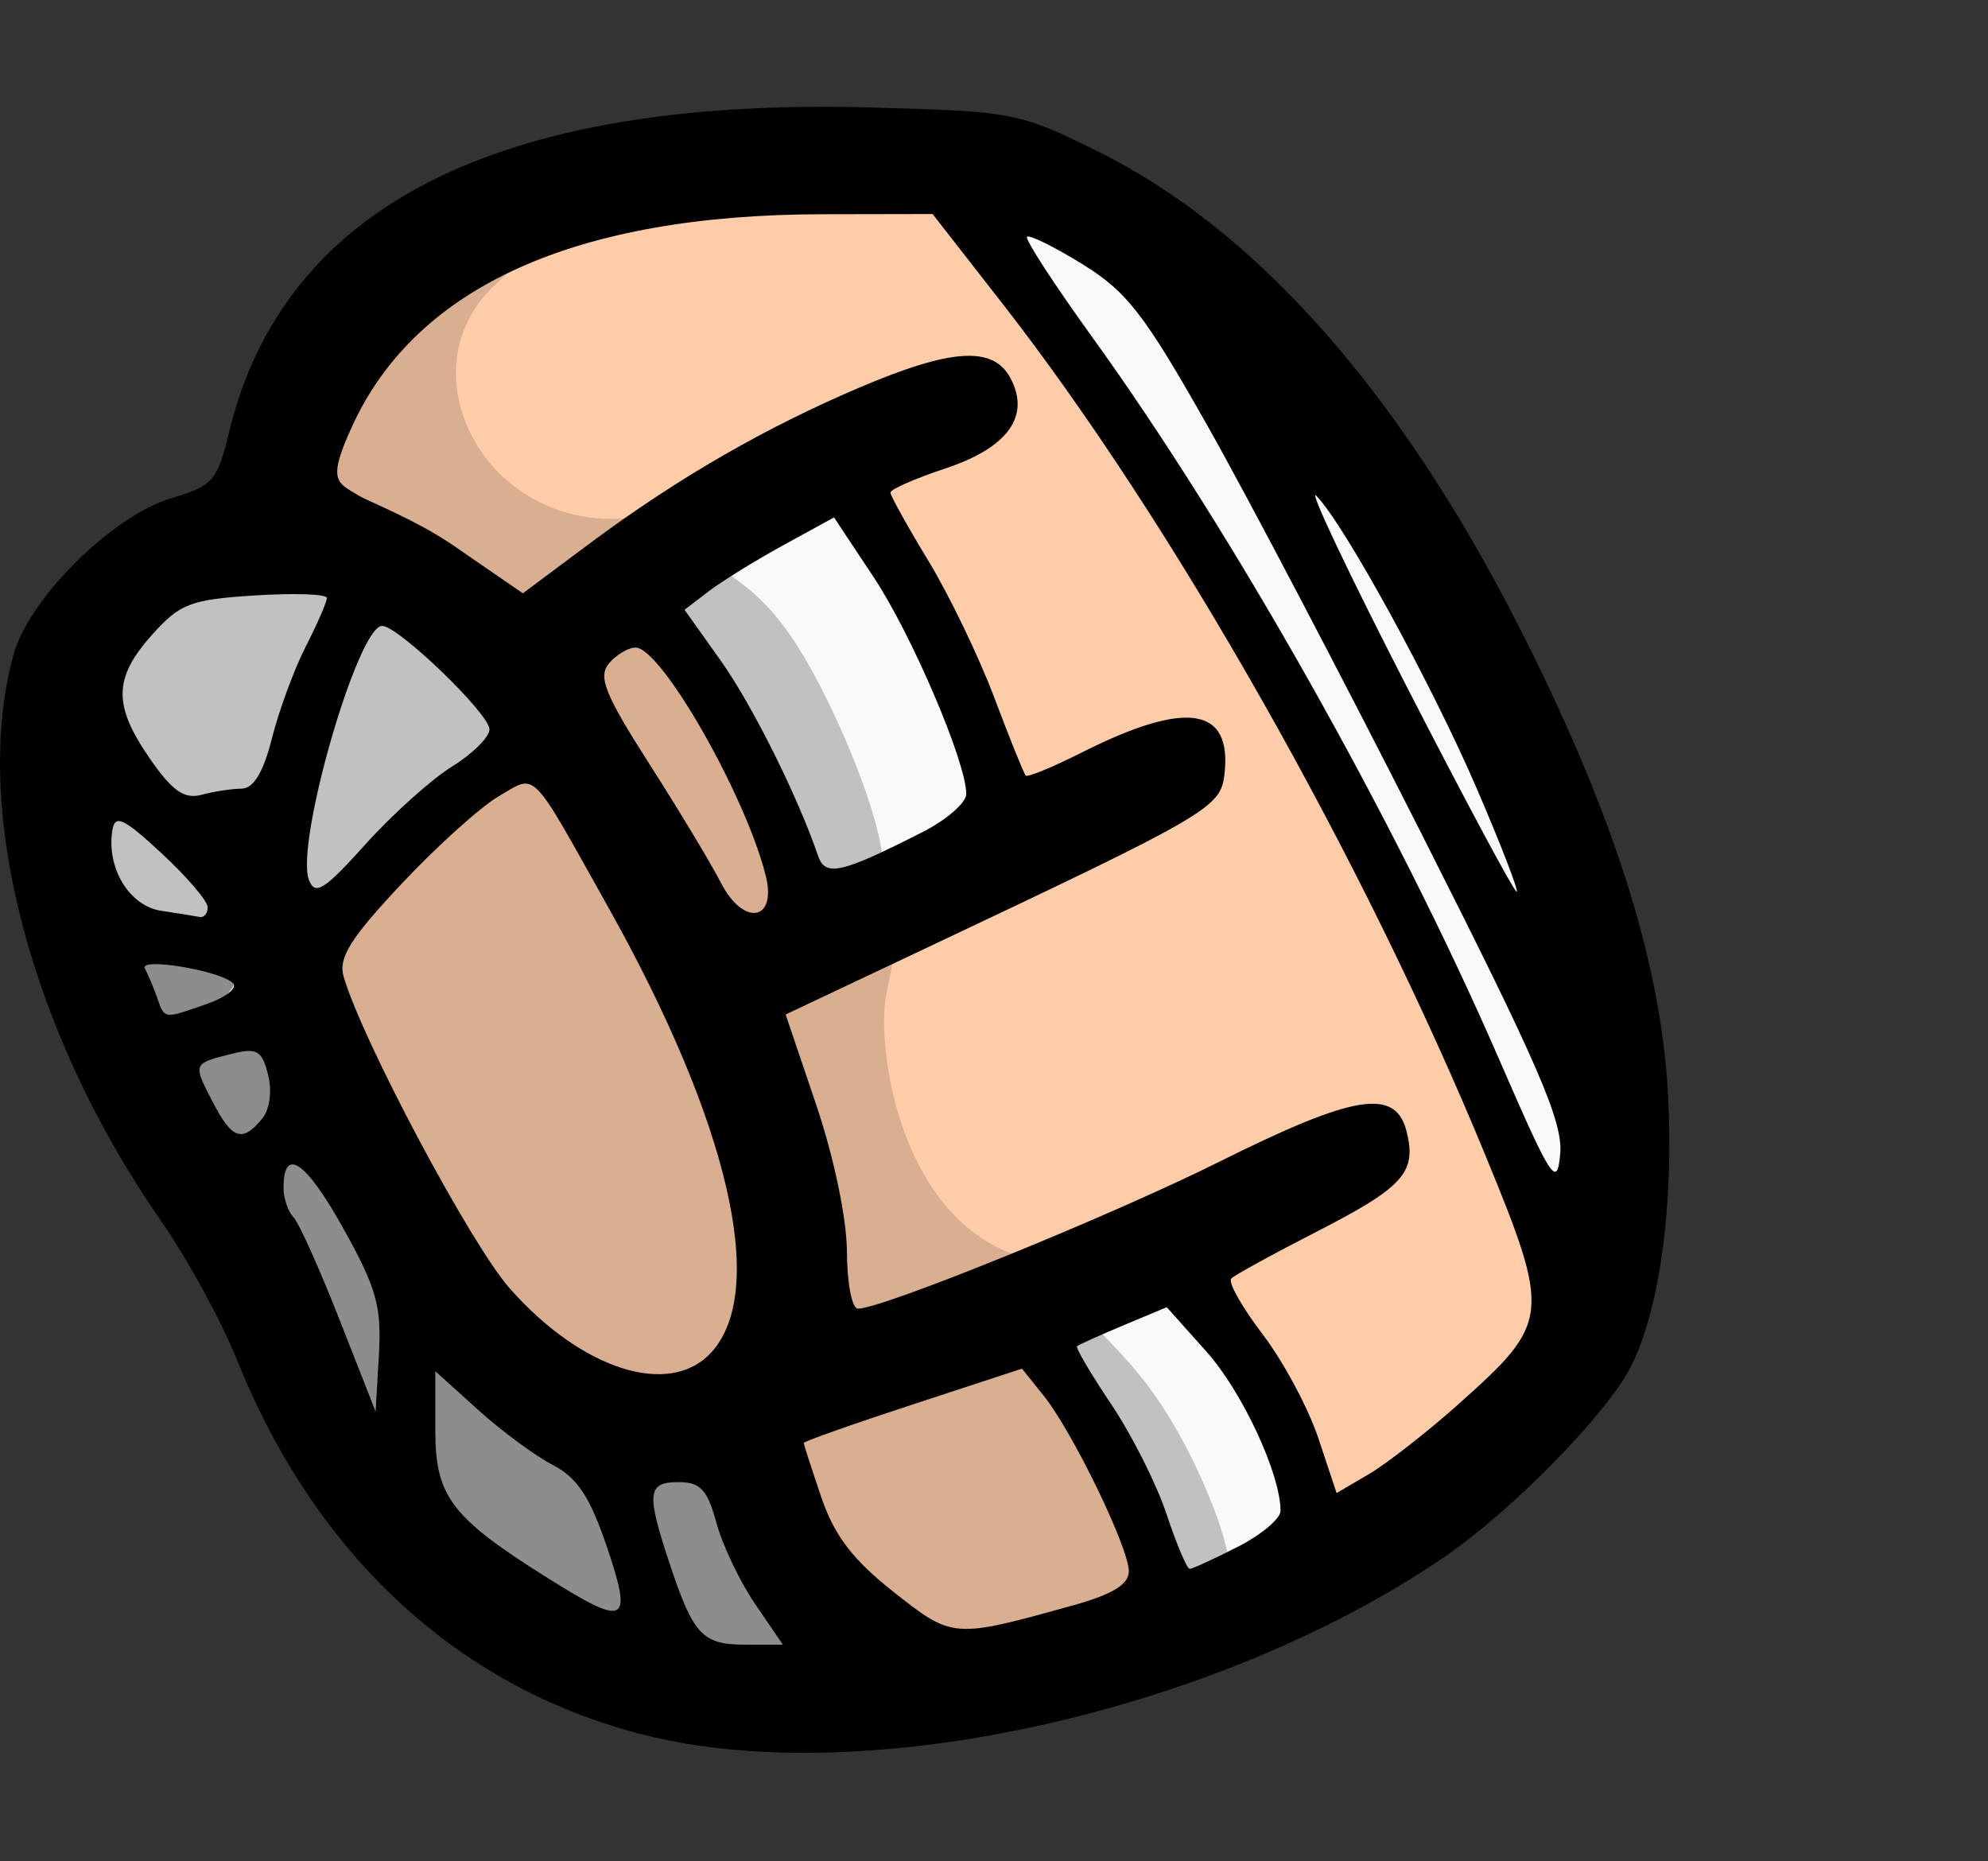
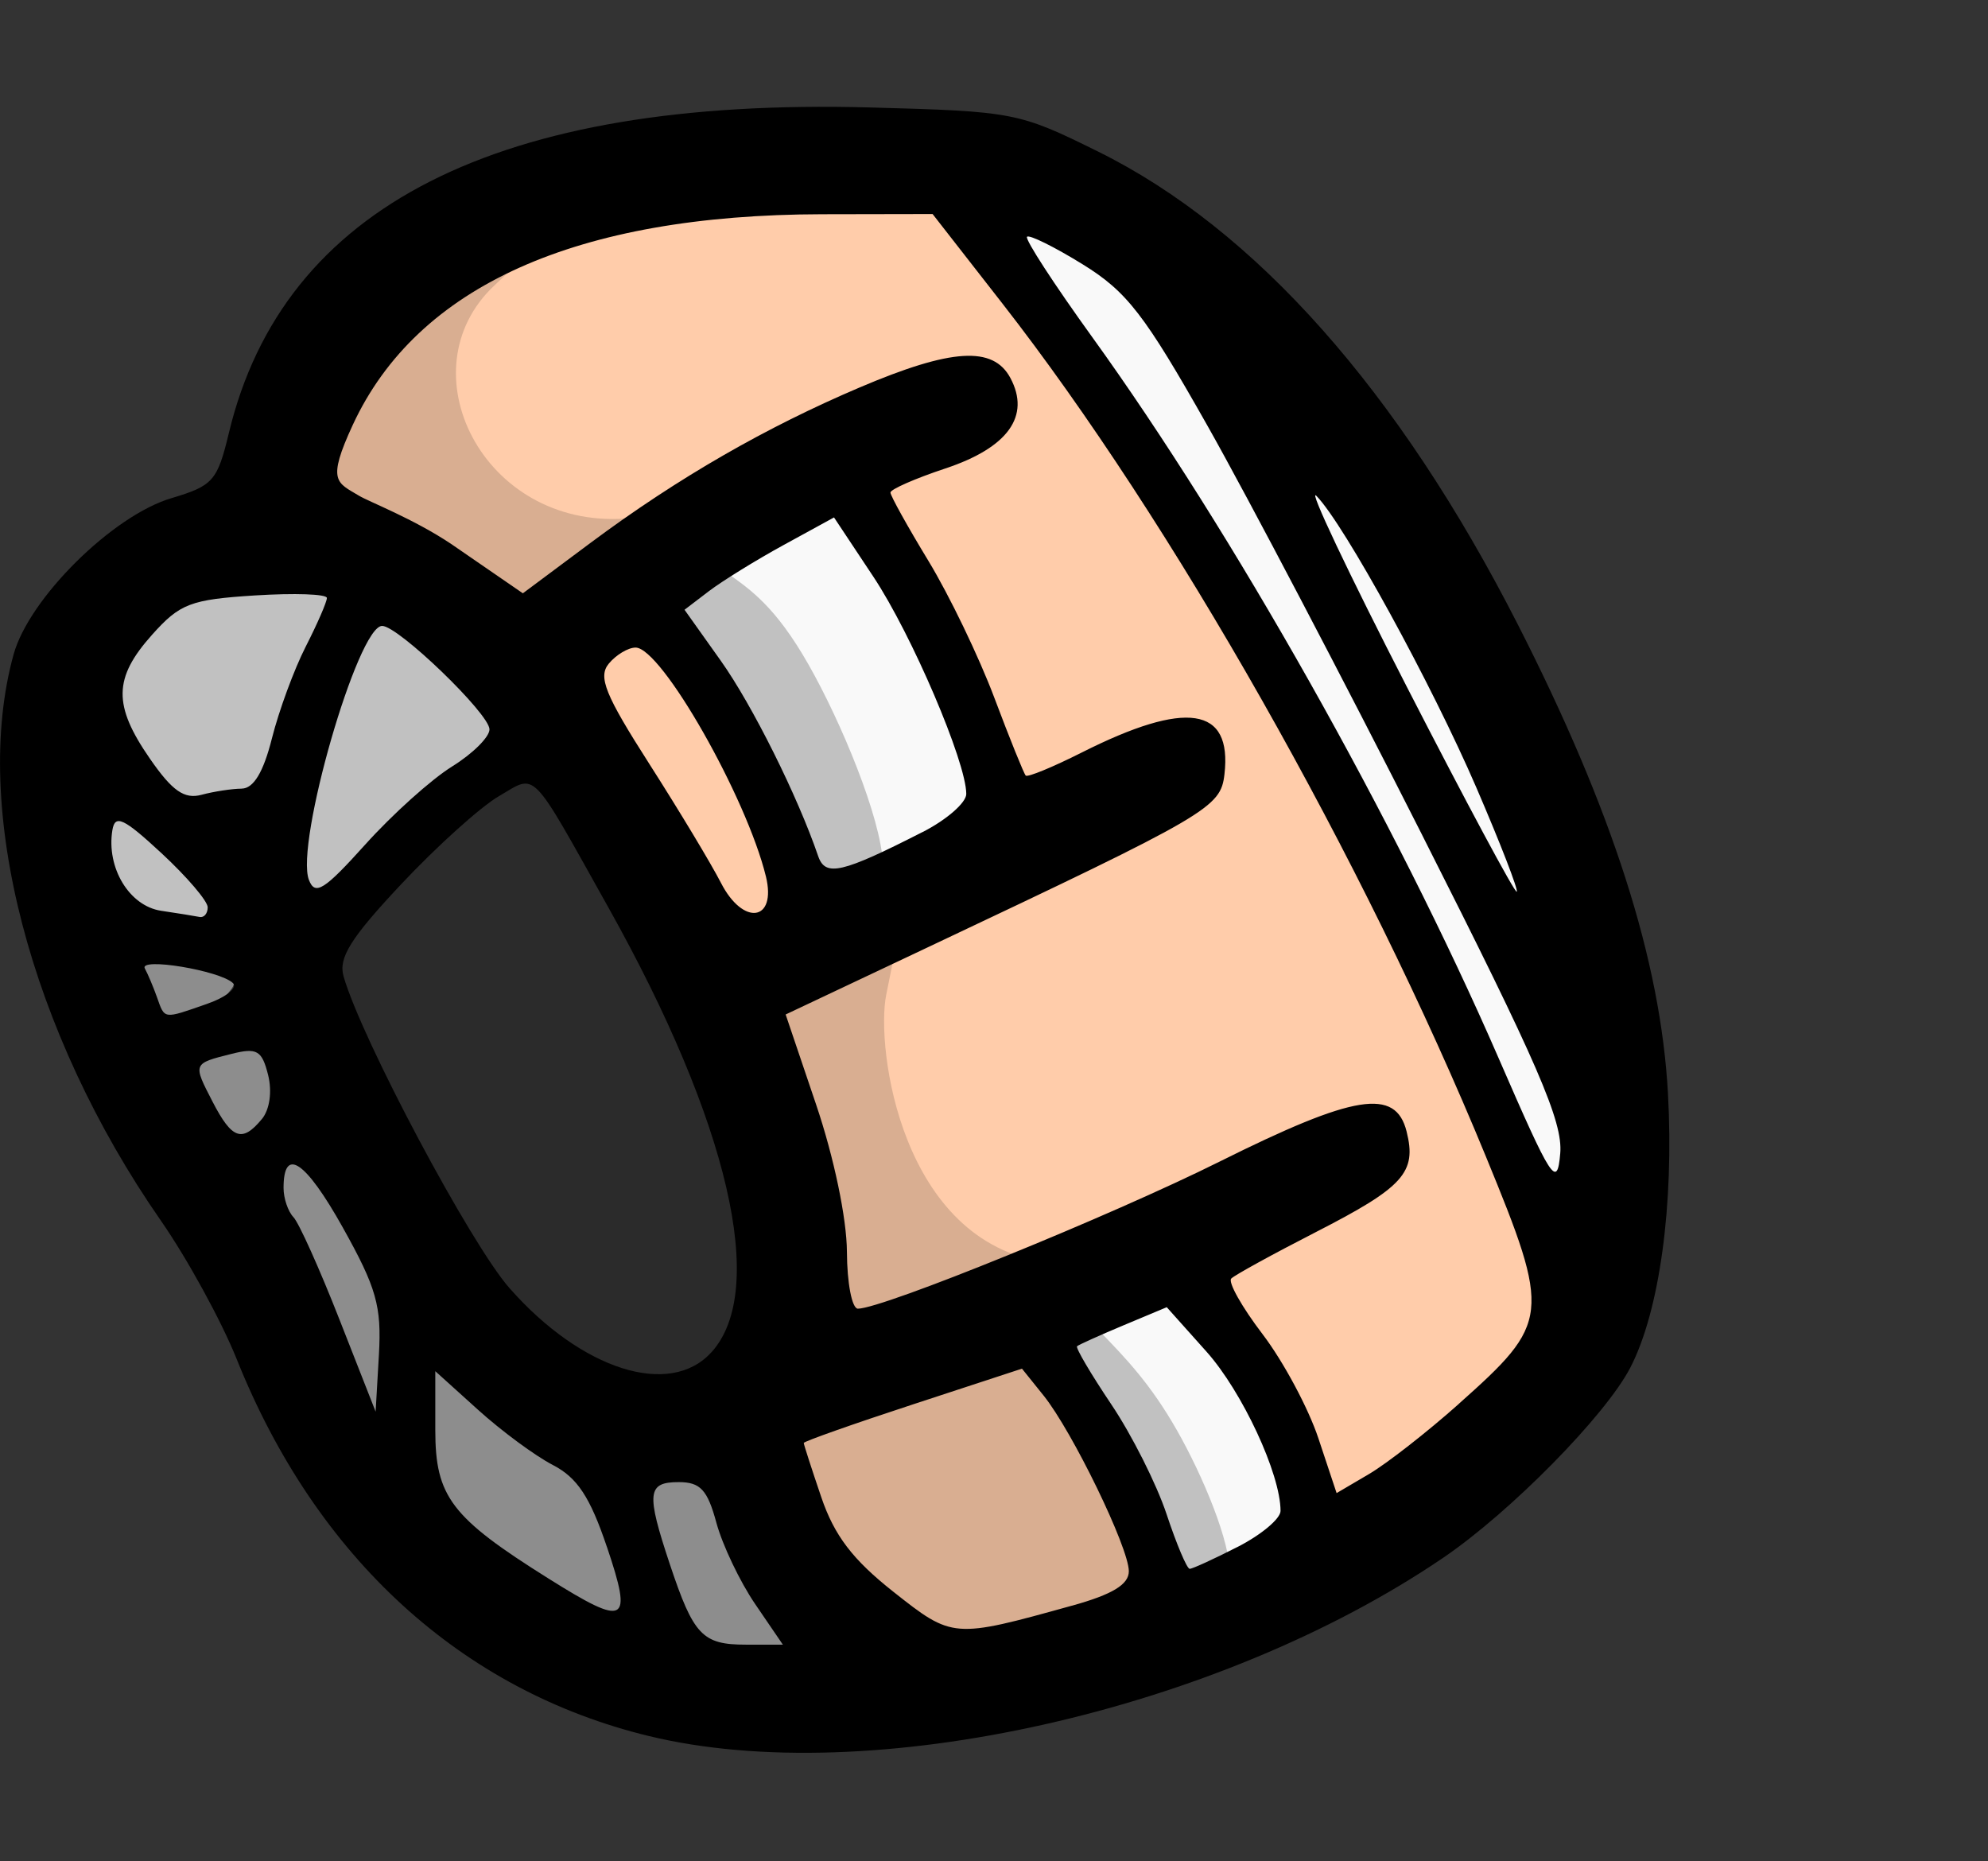
<svg xmlns="http://www.w3.org/2000/svg" xmlns:ns1="http://www.inkscape.org/namespaces/inkscape" xmlns:ns2="http://sodipodi.sourceforge.net/DTD/sodipodi-0.dtd" width="48.538mm" height="45.437mm" viewBox="0 0 48.538 45.437" version="1.1" id="svg8" ns1:version="1.1.1 (3bf5ae0d25, 2021-09-20)" ns2:docname="rightHand-4_NEW.svg">
  <rect x="0" y="0" width="48.538" height="45.437" fill="#333333" stroke="none" />
  <defs id="defs2">
    <ns1:path-effect effect="bspline" id="path-effect42758" is_visible="true" lpeversion="1" weight="1" steps="2" helper_size="0" apply_no_weight="true" apply_with_weight="true" only_selected="false" ignore_cusp="true" />
    <ns1:path-effect effect="bspline" id="path-effect39854" is_visible="true" lpeversion="1" weight="1" steps="2" helper_size="0" apply_no_weight="true" apply_with_weight="true" only_selected="false" ignore_cusp="true" />
    <ns1:path-effect effect="bspline" id="path-effect37706" is_visible="true" lpeversion="1" weight="1" steps="2" helper_size="0" apply_no_weight="true" apply_with_weight="true" only_selected="false" ignore_cusp="true" />
    <ns1:path-effect effect="bspline" id="path-effect37413" is_visible="true" lpeversion="1" weight="1" steps="2" helper_size="0" apply_no_weight="true" apply_with_weight="true" only_selected="false" ignore_cusp="true" />
  </defs>
  <ns2:namedview id="base" pagecolor="#595959" bordercolor="#666666" borderopacity="1.0" ns1:pageopacity="0" ns1:pageshadow="2" ns1:zoom="2.2959438" ns1:cx="79.923561" ns1:cy="70.776995" ns1:document-units="mm" ns1:current-layer="svg8" ns1:document-rotation="0" showgrid="false" ns1:window-width="1920" ns1:window-height="1017" ns1:window-x="-8" ns1:window-y="1072" ns1:window-maximized="1" ns1:pagecheckerboard="0" />
  <g id="g1112">
    <path id="path26" style="fill:#ffccaa;stroke-width:0.07" d="m 24.837,32.946 c -0.233,-0.004 -0.165,0.017 -0.19,0.023 -0.025,0.006 -0.047,0.012 -0.072,0.02 -0.05,0.015 -0.111,0.033 -0.186,0.057 -0.15,0.047 -0.354,0.112 -0.596,0.191 -0.483,0.158 -1.117,0.368 -1.755,0.581 -0.637,0.213 -1.276,0.43 -1.769,0.599 -0.247,0.085 -0.456,0.158 -0.613,0.214 -0.078,0.028 -0.143,0.051 -0.195,0.071 -0.052,0.02 -0.051,0.01 -0.163,0.07 -0.044,0.024 -0.191,0.082 -0.317,0.284 -0.126,0.202 -0.12,0.42 -0.101,0.545 0.037,0.25 0.11,0.424 0.243,0.82 0.331,0.985 0.652,1.63 1.123,2.179 0.261,0.305 0.663,0.65 1.091,0.991 0.428,0.341 0.817,0.636 1.176,0.809 0.353,0.169 0.775,0.231 1.247,0.191 0.472,-0.041 1.023,-0.165 1.793,-0.372 0.684,-0.184 1.168,-0.332 1.539,-0.484 0.371,-0.152 0.665,-0.301 0.873,-0.619 0.069,-0.105 0.195,-0.398 0.175,-0.631 -0.02,-0.233 -0.08,-0.37 -0.163,-0.619 -0.243,-0.724 -0.784,-1.877 -1.291,-2.783 -0.22,-0.393 -0.523,-0.854 -0.797,-1.235 -0.137,-0.19 -0.265,-0.358 -0.379,-0.494 -0.057,-0.068 -0.109,-0.126 -0.174,-0.187 -0.032,-0.03 -0.066,-0.061 -0.123,-0.1 -0.058,-0.039 -0.123,-0.117 -0.375,-0.122 z" ns1:connector-curvature="0" />
    <path id="path30" style="fill:#ffccaa;stroke-width:0.07" d="m 15.308,15.382 c -0.17,-0.018 -0.341,-0.002 -0.486,0.046 -0.291,0.098 -0.504,0.271 -0.7,0.476 -0.132,0.138 -0.306,0.389 -0.34,0.684 -0.034,0.294 0.041,0.545 0.146,0.798 0.209,0.505 0.594,1.126 1.293,2.244 0.479,0.765 1.072,1.751 1.292,2.142 0.127,0.227 0.266,0.452 0.393,0.642 0.127,0.191 0.19,0.311 0.381,0.487 0.19,0.176 0.414,0.31 0.693,0.36 0.279,0.049 0.65,-0.024 0.897,-0.27 0.294,-0.294 0.305,-0.617 0.296,-0.88 -0.009,-0.263 -0.065,-0.526 -0.151,-0.826 -0.171,-0.599 -0.474,-1.335 -0.901,-2.214 -0.4,-0.824 -0.824,-1.583 -1.214,-2.189 -0.39,-0.606 -0.659,-1.033 -1.123,-1.337 -0.138,-0.09 -0.306,-0.144 -0.476,-0.162 z" ns1:connector-curvature="0" />
-     <path id="path32" style="fill:#ffccaa;stroke-width:0.07" d="m 12.459,18.708 c -0.166,-0.006 -0.324,0.018 -0.433,0.059 -0.478,0.182 -0.884,0.5 -1.375,0.909 -0.491,0.409 -1.019,0.906 -1.514,1.415 -0.495,0.509 -0.954,1.026 -1.306,1.485 -0.176,0.23 -0.325,0.443 -0.444,0.654 -0.119,0.211 -0.243,0.382 -0.243,0.763 0,0.305 0.067,0.449 0.143,0.674 0.076,0.225 0.178,0.484 0.303,0.776 0.249,0.585 0.587,1.302 0.968,2.061 0.761,1.518 1.682,3.189 2.397,4.258 0.885,1.322 2.306,2.511 3.673,2.948 0.353,0.113 0.723,0.159 1.087,0.165 0.363,0.006 0.695,-0.008 1.061,-0.161 0.575,-0.24 1.001,-0.685 1.282,-1.237 0.617,-1.214 0.512,-2.791 -0.028,-4.719 -0.54,-1.928 -1.56,-4.237 -3.039,-6.905 -0.706,-1.273 -1.112,-1.991 -1.455,-2.456 -0.171,-0.233 -0.323,-0.424 -0.6,-0.574 -0.138,-0.075 -0.312,-0.109 -0.478,-0.115 z" ns1:connector-curvature="0" />
-     <path id="path34" style="fill:#f9f9f9;stroke-width:0.07" d="m 7.024,14.024 c -0.238,-0.006 -0.536,-0.003 -0.852,0.006 -0.633,0.019 -1.293,0.055 -1.725,0.137 -0.671,0.126 -1.201,0.436 -1.726,0.998 -0.43,0.46 -0.744,0.906 -0.89,1.418 -0.146,0.512 -0.081,1.057 0.121,1.546 0.177,0.429 0.449,0.861 0.739,1.24 0.145,0.189 0.293,0.363 0.446,0.513 0.153,0.15 0.285,0.282 0.543,0.387 0.036,0.015 0.069,0.028 0.089,0.036 0.01,0.004 0.017,0.007 0.013,0.006 -0.002,-8.1e-4 -0.005,-0.002 -0.021,-0.01 0.003,0.001 0.202,0.068 0.202,0.068 4.1e-5,10e-6 0.1,0.01 0.12,0.01 0.041,-1.6e-4 0.051,-0.002 0.061,-0.003 0.021,-0.002 0.027,-0.003 0.033,-0.004 0.012,-0.002 0.019,-0.003 0.026,-0.004 0.015,-0.002 0.03,-0.005 0.05,-0.008 0.04,-0.007 0.095,-0.016 0.162,-0.028 0.135,-0.024 0.319,-0.057 0.522,-0.094 0.446,-0.081 0.831,-0.121 1.178,-0.457 0.347,-0.336 0.413,-0.691 0.565,-1.187 0.337,-1.101 0.453,-1.408 0.929,-2.47 0.129,-0.288 0.241,-0.558 0.321,-0.776 0.04,-0.109 0.072,-0.202 0.098,-0.294 0.013,-0.046 0.025,-0.089 0.035,-0.156 0.005,-0.034 0.011,-0.073 0.009,-0.139 -0.001,-0.067 0.016,-0.167 -0.105,-0.364 -0.121,-0.196 -0.235,-0.237 -0.302,-0.269 -0.068,-0.032 -0.11,-0.043 -0.147,-0.053 -0.073,-0.019 -0.122,-0.024 -0.172,-0.03 -0.101,-0.012 -0.203,-0.017 -0.322,-0.02 z m -3.634,5.665 c 0,0 0.368,0.61 0.369,0.611 -0.009,-0.004 -0.019,-0.009 -0.051,-0.03 -0.016,-0.01 -0.084,-0.063 -0.084,-0.062 6.2e-5,6e-5 -0.1,-0.109 -0.1,-0.109 1.6e-5,2e-5 -0.078,-0.136 -0.078,-0.136 8e-6,2e-5 -0.057,-0.274 -0.057,-0.274 z" ns1:connector-curvature="0" />
    <path id="path36" style="fill:#f9f9f9;stroke-width:0.07" d="m 8.84,14.828 a 0.64,0.64 0 0 0 -0.466,0.227 l -0.194,0.23 a 0.64,0.64 0 0 0 0,5.4e-4 c -0.3,0.356 -0.469,0.796 -0.682,1.372 -0.213,0.576 -0.422,1.257 -0.603,1.937 -0.18,0.68 -0.331,1.355 -0.422,1.926 -0.045,0.285 -0.076,0.543 -0.086,0.774 -0.01,0.231 -0.026,0.417 0.078,0.687 0.054,0.141 0.128,0.257 0.236,0.363 0.108,0.107 0.253,0.24 0.557,0.24 0.222,0 0.262,-0.052 0.308,-0.076 0.046,-0.024 0.073,-0.042 0.099,-0.059 0.051,-0.035 0.092,-0.067 0.139,-0.105 0.093,-0.075 0.2,-0.169 0.325,-0.284 0.251,-0.23 0.571,-0.539 0.908,-0.879 0.324,-0.327 0.67,-0.661 0.962,-0.932 0.291,-0.27 0.557,-0.494 0.603,-0.527 0.659,-0.469 1.018,-0.696 1.293,-1.066 0.137,-0.185 0.243,-0.488 0.202,-0.749 -0.041,-0.262 -0.154,-0.416 -0.244,-0.545 -0.238,-0.343 -0.639,-0.728 -1.099,-1.171 -0.461,-0.443 -0.865,-0.829 -1.215,-1.053 a 0.64,0.64 0 0 0 0,-5.5e-4 l -0.331,-0.211 a 0.64,0.64 0 0 0 -0.366,-0.1 z" ns1:connector-curvature="0" />
    <path id="path38" style="fill:#f9f9f9;stroke-width:0.07" d="m 20.14,12.19 a 0.61,0.61 0 0 0 -0.281,0.076 l -0.405,0.223 a 0.61,0.61 0 0 0 -5.42e-4,5.4e-4 c -0.808,0.446 -1.559,0.886 -2.141,1.249 -0.291,0.182 -0.539,0.343 -0.735,0.481 -0.196,0.138 -0.315,0.204 -0.473,0.397 -0.132,0.161 -0.15,0.336 -0.146,0.441 0.004,0.105 0.024,0.17 0.043,0.226 0.038,0.113 0.081,0.192 0.134,0.285 0.106,0.187 0.256,0.411 0.471,0.714 0.896,1.266 1.838,3.047 2.446,4.632 0.079,0.206 0.163,0.4 0.244,0.56 0.04,0.08 0.079,0.151 0.123,0.221 0.044,0.07 0.01,0.127 0.273,0.281 0.033,0.019 0.063,0.036 0.086,0.05 0.012,0.007 0.021,0.012 0.03,0.017 0.004,0.002 0.008,0.004 0.013,0.007 0.004,0.002 0.043,0.021 0.058,0.028 0.012,0.004 0.124,0.039 0.124,0.039 1.5e-5,10e-6 0.073,0.01 0.073,0.01 4.2e-5,0 0.075,10e-4 0.075,10e-4 1.25e-4,0 0.048,-0.004 0.059,-0.006 0.023,-0.003 0.032,-0.006 0.04,-0.007 0.015,-0.003 0.021,-0.005 0.028,-0.006 0.013,-0.003 0.023,-0.006 0.035,-0.009 0.024,-0.007 0.054,-0.015 0.091,-0.025 0.073,-0.021 0.17,-0.048 0.276,-0.079 0.427,-0.125 0.973,-0.377 1.509,-0.655 0.536,-0.277 1,-0.528 1.321,-0.817 0.179,-0.16 0.312,-0.245 0.441,-0.493 0.129,-0.247 0.095,-0.525 0.07,-0.672 -0.122,-0.721 -0.505,-1.705 -1.002,-2.785 -0.497,-1.08 -1.106,-2.219 -1.693,-3.108 l -0.664,-1.005 a 0.61,0.61 0 0 0 -0.522,-0.274 z" ns1:connector-curvature="0" />
    <path id="path40" style="fill:#f9f9f9;stroke-width:0.07" d="m 28.487,31.383 a 0.643,0.643 0 0 0 -0.258,0.051 l -1.107,0.47 -1.106,0.47 a 0.643,0.643 0 0 0 -0.304,0.917 l 0.184,0.315 a 0.643,0.643 0 0 0 0,5.4e-4 c 0.119,0.202 0.384,0.624 0.618,0.984 0.546,0.842 1.084,1.912 1.473,2.932 0.188,0.494 0.35,0.917 0.396,1.032 0.062,0.152 0.149,0.259 0.261,0.348 0.112,0.089 0.253,0.176 0.489,0.176 0.239,0 0.27,-0.043 0.354,-0.075 0.085,-0.032 0.17,-0.069 0.264,-0.113 0.188,-0.087 0.406,-0.2 0.626,-0.32 0.221,-0.121 0.443,-0.249 0.634,-0.368 0.192,-0.119 0.333,-0.203 0.49,-0.352 0.133,-0.127 0.267,-0.233 0.37,-0.473 0.103,-0.241 0.075,-0.474 0.053,-0.622 -0.22,-1.478 -1.256,-3.294 -2.563,-4.719 l -0.408,-0.445 a 0.643,0.643 0 0 0 -0.468,-0.208 z" ns1:connector-curvature="0" />
    <path id="path42" style="fill:#f9f9f9;stroke-width:0.07" d="m 25.013,5.347 c -0.066,0.012 -0.167,0.043 -0.257,0.135 -0.09,0.092 -0.135,0.235 -0.135,0.331 0,0.204 0.036,0.186 0.051,0.217 0.014,0.031 0.028,0.055 0.043,0.083 0.03,0.054 0.068,0.117 0.116,0.193 0.095,0.152 0.23,0.358 0.399,0.611 0.339,0.506 0.815,1.199 1.375,1.998 3.59,5.124 7.109,11.41 9.837,17.576 0.42,0.95 0.701,1.576 0.896,1.99 0.195,0.414 0.275,0.595 0.412,0.766 0.071,0.088 0.165,0.236 0.446,0.237 0.141,5.4e-4 0.289,-0.076 0.365,-0.156 0.076,-0.079 0.106,-0.151 0.128,-0.211 0.086,-0.24 0.067,-0.415 0.049,-0.686 -0.05,-0.774 -0.437,-1.705 -1.556,-4.044 -1.545,-3.229 -5.359,-10.612 -7.162,-13.864 -1.215,-2.192 -1.856,-3.165 -2.576,-3.823 -0.313,-0.286 -0.826,-0.623 -1.295,-0.901 -0.235,-0.139 -0.452,-0.258 -0.632,-0.341 -0.09,-0.041 -0.164,-0.074 -0.266,-0.099 -0.051,-0.013 -0.104,-0.034 -0.237,-0.011 z" ns1:connector-curvature="0" />
    <path id="path44" style="fill:#f9f9f9;stroke-width:0.025" d="m 32.247,10.918 c -0.264,-0.002 -0.679,0.124 -0.942,0.387 -0.362,0.362 -0.369,0.665 -0.382,0.824 -0.013,0.158 -8.14e-4,0.238 0.008,0.3 0.017,0.125 0.035,0.176 0.049,0.222 0.028,0.093 0.049,0.146 0.073,0.206 0.048,0.121 0.104,0.25 0.176,0.409 0.144,0.318 0.345,0.744 0.588,1.246 0.487,1.004 1.139,2.31 1.793,3.577 0.974,1.889 2.011,3.849 2.39,4.487 0.041,0.069 0.076,0.127 0.14,0.211 0.032,0.042 0.053,0.083 0.176,0.198 0.062,0.058 0.106,0.153 0.455,0.279 0.087,0.032 0.2,0.064 0.352,0.075 0.076,0.006 0.255,-0.006 0.255,-0.006 1.49e-4,-1e-5 0.296,-0.071 0.296,-0.071 2.68e-4,-10e-5 0.533,-0.363 0.533,-0.363 9.7e-5,-1.1e-4 0.161,-0.225 0.161,-0.225 8.1e-5,-1.4e-4 0.07,-0.139 0.093,-0.202 0.14,-0.387 0.082,-0.483 0.074,-0.569 -0.007,-0.086 -0.017,-0.131 -0.025,-0.169 -0.016,-0.075 -0.028,-0.115 -0.04,-0.155 -0.024,-0.08 -0.047,-0.147 -0.075,-0.226 -0.056,-0.158 -0.129,-0.352 -0.218,-0.577 -0.176,-0.45 -0.41,-1.02 -0.644,-1.565 -0.992,-2.31 -2.614,-5.413 -3.718,-7.069 -0.133,-0.2 -0.259,-0.379 -0.371,-0.527 -0.056,-0.074 -0.104,-0.136 -0.177,-0.217 -0.036,-0.041 -0.068,-0.081 -0.176,-0.171 -0.054,-0.045 -0.113,-0.107 -0.323,-0.199 -0.105,-0.046 -0.255,-0.108 -0.52,-0.11 z" ns1:connector-curvature="0" />
    <path id="path46" style="fill:#f9f9f9;stroke-width:0.05" d="m 16.286,35.779 c -0.197,-0.007 -0.396,0.019 -0.597,0.105 -0.2,0.087 -0.415,0.255 -0.522,0.514 -0.135,0.327 -0.078,0.574 -0.009,0.892 0.069,0.318 0.189,0.715 0.371,1.261 0.154,0.462 0.308,0.864 0.457,1.189 0.148,0.325 0.246,0.553 0.488,0.781 0.224,0.21 0.379,0.26 0.6,0.336 0.286,0.099 0.588,0.123 1.087,0.124 0.18,5.4e-4 0.344,-0.001 0.47,-0.006 0.063,-0.002 0.115,-0.005 0.166,-0.009 0.025,-0.002 0.047,-0.004 0.091,-0.012 0.022,-0.004 0.045,-0.006 0.107,-0.029 0.031,-0.011 0.072,-0.024 0.148,-0.079 0.019,-0.014 0.064,-0.054 0.064,-0.054 1.04e-4,-10e-5 0.075,-0.089 0.075,-0.089 7e-5,-1e-4 0.071,-0.142 0.071,-0.142 3.4e-5,-1e-4 0.031,-0.189 0.031,-0.19 0,-10e-5 -0.005,-0.079 -0.009,-0.103 -0.004,-0.025 -0.009,-0.042 -0.013,-0.056 -0.008,-0.029 -0.014,-0.045 -0.02,-0.058 -0.01,-0.026 -0.017,-0.038 -0.022,-0.049 -0.01,-0.021 -0.016,-0.031 -0.022,-0.042 -0.012,-0.021 -0.023,-0.04 -0.037,-0.062 -0.027,-0.044 -0.061,-0.098 -0.104,-0.164 -0.085,-0.132 -0.199,-0.308 -0.325,-0.498 -0.556,-0.84 -0.777,-1.282 -1.047,-2.08 -0.065,-0.191 -0.134,-0.377 -0.195,-0.531 -0.031,-0.077 -0.06,-0.146 -0.088,-0.208 -0.028,-0.062 -0.036,-0.097 -0.112,-0.201 -0.289,-0.396 -0.71,-0.527 -1.104,-0.541 z" ns1:connector-curvature="0" />
    <path id="path48" style="fill:#f9f9f9;stroke-width:0.05" d="m 10.24,33.143 a 0.531,0.531 0 0 0 -0.529,0.532 l 0.003,1.061 c 0.002,0.782 0.03,1.315 0.19,1.794 0.16,0.479 0.458,0.846 0.853,1.215 0.687,0.644 2.468,1.829 3.31,2.179 0.185,0.077 0.309,0.144 0.544,0.149 0.118,0.002 0.28,-0.034 0.402,-0.118 0.122,-0.084 0.186,-0.186 0.226,-0.26 0.164,-0.307 0.099,-0.528 0.041,-0.794 -0.058,-0.266 -0.159,-0.595 -0.315,-1.05 -0.228,-0.67 -0.42,-1.14 -0.693,-1.532 -0.272,-0.392 -0.621,-0.672 -1.049,-0.927 -0.478,-0.285 -1.11,-0.763 -1.73,-1.318 -0.286,-0.256 -0.601,-0.535 -0.714,-0.633 l -0.19,-0.166 a 0.531,0.531 0 0 0 -0.351,-0.131 z" ns1:connector-curvature="0" />
    <path id="path33236" style="fill:#8d8d8d;fill-opacity:1;stroke-width:0.306;stroke-linejoin:round" d="m 10.141,33.245 a 0.637,0.637 0 0 0 -0.372,0.591 l 0.024,1.246 c 0.012,0.602 0.017,0.921 0.054,1.2 0.037,0.279 0.132,0.511 0.231,0.711 0.153,0.312 0.367,0.619 0.608,0.867 0.655,0.674 2.157,1.68 3.286,2.278 0.156,0.083 0.312,0.153 0.457,0.207 0.072,0.027 0.141,0.05 0.217,0.069 0.076,0.019 0.131,0.055 0.339,0.025 0.067,-0.009 0.175,-0.023 0.315,-0.108 0.14,-0.085 0.266,-0.256 0.311,-0.385 0.092,-0.258 0.056,-0.365 0.05,-0.53 -0.008,-0.207 -0.049,-0.355 -0.101,-0.562 -0.052,-0.206 -0.121,-0.441 -0.197,-0.681 C 15.211,37.695 15.043,37.219 14.873,36.887 14.592,36.336 14.151,35.927 13.317,35.372 12.557,34.867 12.253,34.626 11.33,33.797 l -0.498,-0.447 a 0.637,0.637 0 0 0 -0.69,-0.105 z" ns1:connector-curvature="0" />
    <path id="path50" style="fill:#f9f9f9;stroke-width:0.05" d="m 6.959,28.006 c -0.248,0.095 -0.334,0.282 -0.385,0.422 -0.051,0.14 -0.07,0.276 -0.076,0.416 -0.012,0.281 0.02,0.576 0.174,0.86 0.537,0.994 0.853,1.714 1.685,3.845 l 0.417,1.067 a 0.463,0.463 0 0 0 0.892,-0.13 l 0.033,-0.396 c 0.029,-0.346 0.041,-0.817 0.041,-1.245 -3.26e-4,-0.214 -0.004,-0.415 -0.012,-0.584 -0.007,-0.169 -0.01,-0.281 -0.042,-0.424 -0.159,-0.697 -0.605,-1.609 -1.241,-2.638 -0.186,-0.301 -0.399,-0.581 -0.597,-0.796 -0.099,-0.108 -0.193,-0.199 -0.298,-0.277 -0.052,-0.039 -0.106,-0.076 -0.188,-0.11 -0.082,-0.034 -0.214,-0.084 -0.403,-0.011 z" ns1:connector-curvature="0" />
    <path id="path33275" style="fill:#8d8d8d;fill-opacity:1;stroke-width:0.306;stroke-linejoin:round" d="m 16.584,36.109 c -0.197,0 -0.381,0.004 -0.594,0.093 -0.213,0.089 -0.426,0.333 -0.483,0.566 -0.114,0.467 0.033,0.832 0.225,1.47 0.267,0.887 0.504,1.526 0.778,1.999 0.274,0.473 0.637,0.825 1.104,0.901 0.138,0.022 0.314,0.055 0.34,0.06 a 0.52,0.52 0 0 0 5.56e-4,0 c 0.133,0.028 0.211,0.027 0.334,0.033 0.122,0.005 0.261,0.008 0.395,0.008 0.134,2.8e-4 0.261,-0.001 0.367,-0.006 0.053,-0.003 0.098,-0.005 0.151,-0.012 0.027,-0.003 0.053,-0.006 0.109,-0.022 0.028,-0.008 0.063,-0.016 0.133,-0.059 0.035,-0.022 0.082,-0.052 0.136,-0.12 0.027,-0.034 0.077,-0.134 0.078,-0.134 1.14e-4,-2.81e-4 0.037,-0.192 0.037,-0.192 0,-2.8e-4 -0.007,-0.091 -0.013,-0.116 -0.006,-0.025 -0.011,-0.041 -0.015,-0.054 -0.009,-0.026 -0.015,-0.041 -0.021,-0.053 -0.011,-0.024 -0.018,-0.036 -0.024,-0.048 -0.013,-0.025 -0.025,-0.045 -0.04,-0.068 -0.028,-0.046 -0.064,-0.102 -0.107,-0.169 -0.087,-0.134 -0.205,-0.309 -0.334,-0.498 -0.495,-0.722 -0.929,-1.612 -1.133,-2.297 -0.114,-0.384 -0.232,-0.693 -0.484,-0.941 -0.252,-0.248 -0.614,-0.339 -0.937,-0.339 z" ns1:connector-curvature="0" />
    <path id="path52" style="fill:#f9f9f9;stroke-width:0.05" d="m 5.864,25.168 c -0.13,0.019 -0.266,0.055 -0.426,0.096 -0.273,0.069 -0.468,0.124 -0.648,0.225 -0.09,0.05 -0.182,0.116 -0.258,0.22 -0.076,0.105 -0.12,0.25 -0.12,0.37 0,0.151 0.028,0.182 0.049,0.243 0.022,0.061 0.047,0.122 0.077,0.189 0.06,0.134 0.138,0.287 0.221,0.443 0.083,0.155 0.172,0.312 0.255,0.446 0.083,0.135 0.141,0.234 0.249,0.346 0.152,0.157 0.273,0.312 0.614,0.312 0.21,0 0.303,-0.073 0.398,-0.135 0.094,-0.062 0.177,-0.134 0.256,-0.213 0.158,-0.159 0.302,-0.325 0.384,-0.576 0.08,-0.242 0.074,-0.462 0.058,-0.706 -0.016,-0.244 -0.048,-0.48 -0.14,-0.704 -0.042,-0.102 -0.09,-0.208 -0.184,-0.314 -0.093,-0.106 -0.243,-0.196 -0.386,-0.228 a 0.443,0.443 0 0 0 -5.42e-4,0 c -0.143,-0.032 -0.268,-0.031 -0.399,-0.013 z" ns1:connector-curvature="0" />
    <path id="path33314" style="fill:#8d8d8d;fill-opacity:1;stroke-width:0.153;stroke-linejoin:round" d="m 6.712,27.933 c -0.155,-0.002 -0.338,0.068 -0.451,0.173 -0.3,0.279 -0.273,0.544 -0.275,0.841 -0.004,0.401 0.104,0.786 0.328,1.095 0.149,0.205 0.664,1.331 1.773,4.165 l 0.257,0.656 a 0.514,0.514 0 0 0 0.993,-0.156 l 0.045,-0.743 C 9.442,32.961 9.442,32.25 9.306,31.742 9.181,31.273 8.929,30.724 8.543,30.022 8.157,29.321 7.834,28.808 7.544,28.459 7.398,28.285 7.269,28.147 7.08,28.039 6.986,27.985 6.867,27.936 6.712,27.933 Z" ns1:connector-curvature="0" />
-     <path id="path54" style="fill:#f9f9f9;stroke-width:0.05" d="m 3.584,23.076 c -0.048,0.004 -0.091,0.007 -0.159,0.029 -0.034,0.011 -0.076,0.024 -0.136,0.072 -0.06,0.048 -0.144,0.166 -0.144,0.299 4.07e-4,0.079 0.01,0.09 0.016,0.112 0.006,0.022 0.011,0.042 0.018,0.063 0.013,0.042 0.03,0.088 0.05,0.14 0.039,0.105 0.09,0.232 0.142,0.361 0.053,0.128 0.107,0.256 0.154,0.36 0.024,0.052 0.045,0.098 0.065,0.138 0.02,0.04 0.016,0.053 0.083,0.134 0.122,0.147 0.212,0.21 0.435,0.21 0.103,0 0.115,-0.013 0.159,-0.023 0.044,-0.011 0.093,-0.024 0.147,-0.04 0.109,-0.032 0.241,-0.074 0.375,-0.119 0.27,-0.09 0.511,-0.169 0.681,-0.256 0.117,-0.061 0.217,-0.136 0.306,-0.216 0.044,-0.04 0.084,-0.08 0.124,-0.129 0.04,-0.05 0.112,-0.073 0.112,-0.29 0,-0.199 -0.097,-0.266 -0.146,-0.309 -0.049,-0.043 -0.089,-0.067 -0.131,-0.091 -0.085,-0.048 -0.179,-0.087 -0.287,-0.128 -0.216,-0.081 -0.486,-0.159 -0.756,-0.214 -0.27,-0.055 -0.559,-0.09 -0.794,-0.104 -0.118,-0.007 -0.22,-0.009 -0.315,-0.001 z" ns1:connector-curvature="0" />
+     <path id="path54" style="fill:#f9f9f9;stroke-width:0.05" d="m 3.584,23.076 z" ns1:connector-curvature="0" />
    <path id="path33353" style="fill:#8d8d8d;fill-opacity:1;stroke-width:0.153;stroke-linejoin:round" d="m 5.466,24.982 c -0.169,0.015 -0.333,0.052 -0.559,0.109 -0.37,0.094 -0.605,0.098 -0.894,0.376 -0.145,0.139 -0.238,0.402 -0.23,0.582 0.009,0.18 0.057,0.293 0.101,0.404 0.095,0.24 0.233,0.507 0.375,0.755 0.142,0.248 0.254,0.445 0.435,0.631 0.077,0.079 0.147,0.153 0.27,0.226 0.123,0.073 0.304,0.11 0.412,0.11 0.41,0 0.593,-0.197 0.778,-0.382 0.184,-0.185 0.34,-0.403 0.425,-0.689 0.111,-0.373 0.089,-0.743 0.018,-1.089 -0.036,-0.173 -0.086,-0.338 -0.166,-0.497 -0.08,-0.159 -0.18,-0.338 -0.44,-0.456 -0.155,-0.07 -0.357,-0.094 -0.526,-0.08 z" ns1:connector-curvature="0" />
    <path id="path56" style="fill:#f9f9f9;stroke-width:0.05" d="m 2.81,20.019 c -0.114,0 -0.268,0.062 -0.353,0.157 -0.085,0.096 -0.113,0.192 -0.131,0.279 -0.036,0.173 -0.031,0.346 -0.015,0.591 0.034,0.527 0.212,0.956 0.559,1.327 0.159,0.17 0.323,0.312 0.532,0.408 0.208,0.096 0.436,0.146 0.757,0.203 0.141,0.025 0.278,0.048 0.386,0.066 0.108,0.018 0.145,0.028 0.236,0.034 0.353,0.024 0.588,-0.243 0.588,-0.566 0,-0.23 -0.077,-0.281 -0.142,-0.38 -0.065,-0.099 -0.147,-0.203 -0.244,-0.317 -0.193,-0.228 -0.444,-0.49 -0.705,-0.745 -0.261,-0.254 -0.531,-0.498 -0.765,-0.686 -0.117,-0.094 -0.224,-0.173 -0.325,-0.236 -0.101,-0.063 -0.157,-0.135 -0.377,-0.135 z" ns1:connector-curvature="0" />
    <path id="path33392" style="fill:#8d8d8d;fill-opacity:1;stroke-width:0.153;stroke-linejoin:round" d="m 3.251,22.773 c -0.092,-0.003 -0.173,-0.003 -0.259,0.006 -0.043,0.004 -0.086,0.009 -0.151,0.027 -0.065,0.018 -0.187,-9.14e-4 -0.342,0.251 -0.09,0.146 -0.081,0.224 -0.082,0.276 -0.002,0.052 0.003,0.083 0.007,0.11 0.008,0.054 0.017,0.088 0.027,0.124 0.02,0.071 0.046,0.137 0.077,0.208 0.033,0.074 0.132,0.322 0.2,0.504 0.04,0.106 0.081,0.209 0.12,0.296 0.02,0.044 0.038,0.083 0.059,0.123 0.021,0.039 0.018,0.06 0.106,0.16 0.082,0.092 0.225,0.182 0.358,0.214 0.133,0.032 0.243,0.024 0.342,0.01 0.198,-0.029 0.383,-0.09 0.669,-0.187 0.286,-0.097 0.519,-0.189 0.713,-0.288 0.194,-0.099 0.359,-0.181 0.508,-0.405 0.032,-0.048 0.153,-0.123 0.123,-0.429 -0.015,-0.153 -0.101,-0.281 -0.154,-0.339 -0.053,-0.057 -0.083,-0.076 -0.105,-0.093 C 5.243,23.173 5.035,23.11 4.764,23.029 4.494,22.947 4.182,22.877 3.866,22.83 3.65,22.797 3.434,22.778 3.251,22.773 Z" ns1:connector-curvature="0" />
    <path id="path60" style="fill:#ffccaa;stroke-width:0.068" d="m 22.63,4.357 -2.576,0.031 c -3.132,0.038 -4.267,0.166 -6.17,0.696 -3.086,0.859 -5.39,2.61 -6.521,5.092 -0.15,0.329 -0.286,0.653 -0.365,0.969 -0.038,0.15 -0.09,0.346 -0.05,0.621 0.04,0.275 0.211,0.559 0.386,0.727 0.35,0.336 0.701,0.478 1.323,0.784 0.604,0.298 1.444,0.79 2.106,1.236 0.353,0.238 0.655,0.431 0.893,0.571 0.119,0.07 0.219,0.126 0.325,0.176 0.053,0.025 0.104,0.049 0.194,0.076 0.045,0.013 0.098,0.03 0.196,0.038 0.098,0.008 0.264,0.035 0.524,-0.121 0.142,-0.086 0.107,-0.072 0.174,-0.12 0.066,-0.048 0.154,-0.111 0.257,-0.187 0.208,-0.152 0.48,-0.353 0.771,-0.569 2.642,-1.962 5.093,-3.368 7.475,-4.307 0.763,-0.301 1.306,-0.464 1.654,-0.519 0.348,-0.054 0.457,-0.021 0.56,0.031 -0.004,-0.002 0.084,0.077 0.124,0.202 0.04,0.125 0.015,0.249 0.011,0.256 0.025,-0.048 -0.129,0.154 -0.375,0.315 -0.247,0.161 -0.577,0.321 -0.889,0.419 -0.325,0.102 -0.658,0.234 -0.936,0.36 -0.139,0.063 -0.26,0.123 -0.379,0.193 -0.059,0.035 -0.115,0.069 -0.196,0.136 -0.04,0.034 -0.088,0.073 -0.153,0.157 -0.065,0.085 -0.184,0.226 -0.184,0.536 0,0.361 0.052,0.302 0.07,0.348 0.018,0.046 0.034,0.081 0.052,0.118 0.035,0.074 0.077,0.155 0.127,0.248 0.1,0.188 0.231,0.423 0.375,0.673 0.794,1.367 1.576,2.965 2.104,4.298 0.343,0.867 0.487,1.254 0.635,1.547 0.074,0.147 0.129,0.378 0.547,0.549 0.209,0.086 0.446,0.07 0.555,0.045 0.109,-0.024 0.131,-0.037 0.119,-0.034 0.14,-0.043 0.146,-0.054 0.223,-0.087 0.077,-0.033 0.173,-0.075 0.283,-0.125 0.222,-0.1 0.503,-0.229 0.796,-0.366 1.299,-0.609 1.872,-0.766 2.282,-0.766 0.114,0 0.102,2.7e-4 0.128,0.002 -0.02,-0.015 0.054,0.05 0.025,0.366 -0.035,0.392 0.076,0.201 -0.291,0.466 -0.101,0.073 -0.898,0.522 -2.067,1.108 -1.169,0.585 -2.777,1.363 -4.766,2.303 -0.896,0.424 -1.717,0.814 -2.318,1.103 -0.301,0.144 -0.546,0.263 -0.721,0.349 -0.088,0.043 -0.157,0.077 -0.211,0.104 -0.027,0.013 -0.048,0.025 -0.072,0.038 -0.012,0.006 -0.024,0.012 -0.043,0.024 -0.02,0.011 0.005,-0.039 -0.165,0.124 a 0.849,0.849 0 0 0 0,5.5e-4 c -0.301,0.289 -0.254,0.461 -0.262,0.55 -0.008,0.089 -0.003,0.134 0.001,0.172 0.007,0.077 0.016,0.12 0.026,0.168 0.02,0.095 0.045,0.189 0.077,0.3 0.064,0.222 0.153,0.501 0.259,0.803 0.747,2.14 0.985,3.157 1.087,4.581 0.02,0.287 0.05,0.571 0.082,0.81 0.032,0.239 0.001,0.317 0.144,0.658 l 0.092,0.221 a 0.849,0.849 0 0 0 1.026,0.487 l 0.356,-0.106 c 1.649,-0.49 5.397,-2.036 8.078,-3.308 2.227,-1.056 2.876,-1.343 3.358,-1.505 0.26,-0.087 0.533,-0.145 0.73,-0.165 0.066,-0.007 0.105,0.003 0.149,0.01 0.014,0.019 -0.001,-0.001 0.02,0.054 0.042,0.113 0.056,0.273 0.039,0.362 0.021,-0.114 0.001,-0.005 -0.098,0.108 -0.099,0.113 -0.256,0.251 -0.425,0.359 -0.088,0.056 -0.828,0.473 -1.462,0.805 -0.93,0.489 -1.431,0.753 -1.761,0.961 -0.165,0.104 -0.297,0.176 -0.46,0.383 -0.164,0.206 -0.233,0.704 -0.174,0.899 0.09,0.297 0.101,0.233 0.149,0.316 0.048,0.083 0.107,0.18 0.177,0.293 0.14,0.225 0.323,0.509 0.519,0.804 0.811,1.221 1.073,1.732 1.427,2.764 0.152,0.443 0.271,0.794 0.312,0.907 0.055,0.152 0.199,0.361 0.397,0.474 0.198,0.113 0.391,0.125 0.516,0.117 0.252,-0.017 0.346,-0.078 0.455,-0.13 0.219,-0.103 0.438,-0.239 0.793,-0.461 0.558,-0.349 1.616,-1.208 2.286,-1.807 0.882,-0.789 1.393,-1.306 1.709,-1.876 0.197,-0.356 0.302,-0.811 0.297,-1.349 -0.009,-0.856 -0.259,-1.615 -1.198,-3.881 -2.384,-5.756 -5.67,-11.945 -9.106,-17.151 C 26.917,9.438 26.134,8.349 24.582,6.335 l -1.269,-1.648 a 0.849,0.849 0 0 0 -0.683,-0.331 z" ns1:connector-curvature="0" />
    <path style="fill:#000000;fill-opacity:0.15;stroke-width:0.412;stroke-linejoin:round" d="m 12.028,16.737 c -0.108,-1.374 -5.564,-3.179 -6.196,-5.15 -0.292,-0.913 0.019,-1.152 0.046,-1.178 0.026,-0.026 2.558,-1.207 3.465,-1.885 l 5.203,-3.887 -2.479,2.335 c -2.194,2.065 -0.281,5.924 3.194,5.688 0,0 -3.189,4.643 -3.233,4.077 z" id="path37745-6" ns1:connector-curvature="0" />
    <path style="fill:#000000;fill-opacity:0.15;stroke-width:0.433;stroke-linejoin:round" d="m 18.966,33.566 c -0.036,-0.091 -0.103,-0.652 -0.149,-1.246 -0.113,-1.443 0.19,-3.338 -0.473,-5.408 -0.307,-0.958 -0.535,-1.765 -0.508,-1.793 0.028,-0.028 0.863,-2.03 2.052,-1.979 l 2.13,-0.748 -0.381,1.896 c -0.258,1.284 0.359,6.04 3.91,6.529 0,0 0.931,0.041 0.931,0.091 0,0.095 -5.723,2.296 -6.677,2.588 -0.297,0.091 -0.592,0.181 -0.655,0.201 -0.063,0.019 -0.144,-0.039 -0.179,-0.13 z" id="path37745" ns1:connector-curvature="0" />
    <path id="path33431" style="fill:#c1c1c1;stroke-width:0.195;stroke-linejoin:round" d="m 2.875,19.363 a 0.098,0.098 0 0 0 -0.12,0.024 l -0.082,0.1 a 0.098,0.098 0 0 0 0,7.07e-4 c -0.084,0.102 -0.113,0.254 -0.133,0.473 -0.078,0.849 0.361,1.812 1.031,2.242 0.254,0.163 0.575,0.25 1.308,0.371 0.315,0.052 0.481,0.079 0.593,0.082 0.056,0.002 0.102,-0.003 0.145,-0.019 0.042,-0.017 0.073,-0.045 0.096,-0.068 0.082,-0.082 0.113,-0.204 0.086,-0.325 C 5.77,22.123 5.698,21.996 5.585,21.841 5.348,21.519 4.839,20.992 4.329,20.51 4.074,20.268 3.82,20.039 3.599,19.855 3.379,19.67 3.198,19.532 3.07,19.465 Z" ns1:connector-curvature="0" />
    <path id="path33665" style="fill:#c1c1c1;stroke-width:0.216;stroke-linejoin:round" d="m 6.693,12.824 c -0.27,0.003 -0.58,0.015 -0.893,0.034 -0.626,0.037 -1.183,0.072 -1.649,0.183 -0.628,0.15 -1.183,0.524 -1.639,1.019 -0.443,0.48 -0.781,0.917 -0.978,1.446 -0.197,0.53 -0.182,1.134 -0.026,1.636 0.182,0.585 0.511,1.111 0.87,1.597 0.18,0.243 0.365,0.465 0.566,0.659 0.182,0.176 0.344,0.358 0.765,0.472 -0.016,-0.007 -0.017,-0.005 -0.045,-0.019 -0.036,-0.018 -0.083,-0.038 -0.179,-0.115 -7.188e-4,-6.1e-4 -0.002,-0.002 -0.003,-0.002 0.003,0.002 0.305,0.164 0.324,0.174 -0.002,-5.56e-4 -0.004,-0.001 -0.007,-0.002 0.005,0.001 0.006,0.004 0.011,0.005 1.679e-4,9e-5 0.005,0.003 0.005,0.003 5.49e-5,1.6e-5 0.156,0.035 0.156,0.035 8.23e-5,1.4e-5 0.062,0.007 0.084,0.009 0.084,0.005 0.107,4.18e-4 0.129,-0.001 0.044,-0.003 0.056,-0.005 0.07,-0.007 0.028,-0.004 0.043,-0.006 0.061,-0.009 0.036,-0.006 0.077,-0.013 0.125,-0.022 0.098,-0.018 0.226,-0.042 0.368,-0.069 0.124,-0.024 0.257,-0.047 0.359,-0.062 0.102,-0.015 0.245,-0.018 0.104,-0.018 0.415,0 1.051,-0.326 1.31,-0.719 0.259,-0.394 0.375,-0.784 0.551,-1.367 0.305,-1.013 0.471,-1.446 0.89,-2.336 0.107,-0.228 0.205,-0.448 0.281,-0.632 0.038,-0.092 0.07,-0.174 0.099,-0.253 0.028,-0.079 0.065,-0.031 0.088,-0.381 0.004,-0.058 0.022,-0.159 -0.026,-0.363 C 8.419,13.514 8.233,13.22 8.044,13.085 7.668,12.815 7.549,12.879 7.421,12.857 7.151,12.813 6.964,12.821 6.693,12.824 Z M 3.114,18.958 c 0,1.3e-5 0.1,0.39 0.114,0.447 -0.024,-0.045 -0.049,-0.093 -0.049,-0.093 2.31e-5,6e-5 -0.065,-0.354 -0.065,-0.354 z m 0.147,0.509 c 0.04,0.048 0.214,0.257 0.218,0.262 -0.027,-0.023 -0.077,-0.069 -0.077,-0.069 6.73e-5,6.7e-5 -0.106,-0.127 -0.106,-0.126 1.38e-5,2e-5 -0.02,-0.039 -0.035,-0.067 z" ns1:connector-curvature="0" />
    <path id="path33704" style="fill:#c1c1c1;stroke-width:0.216;stroke-linejoin:round" d="m 9.545,14.913 c -0.124,0 -0.208,0.056 -0.271,0.11 -0.064,0.054 -0.114,0.116 -0.165,0.187 -0.102,0.143 -0.2,0.328 -0.304,0.551 -0.207,0.446 -0.429,1.043 -0.635,1.693 -0.413,1.299 -0.769,2.784 -0.782,3.683 -0.003,0.18 -7.187e-4,0.307 0.015,0.42 0.016,0.113 0.054,0.219 0.108,0.302 0.03,0.046 0.06,0.087 0.092,0.123 0.016,0.018 0.031,0.035 0.055,0.055 0.024,0.02 0.024,0.072 0.186,0.072 0.147,0 0.203,-0.055 0.279,-0.108 0.077,-0.053 0.16,-0.123 0.263,-0.217 0.206,-0.187 0.486,-0.467 0.87,-0.868 0.966,-1.008 1.611,-1.584 2.278,-2.041 0.263,-0.18 0.484,-0.362 0.65,-0.531 0.083,-0.085 0.151,-0.166 0.205,-0.25 0.054,-0.084 0.102,-0.17 0.102,-0.298 0,-0.226 -0.113,-0.352 -0.274,-0.555 C 12.056,17.039 11.82,16.784 11.489,16.448 11.098,16.05 10.698,15.682 10.367,15.408 10.201,15.271 10.054,15.158 9.929,15.074 9.866,15.032 9.81,14.998 9.753,14.97 9.697,14.942 9.65,14.913 9.545,14.913 Z" ns1:connector-curvature="0" />
    <path id="path37452" style="fill:#000000;stroke-width:0.306;stroke-linejoin:round;fill-opacity:0.15" d="m 12.811,18.12 c -0.334,-0.048 -0.538,0.06 -0.758,0.173 -0.219,0.113 -0.445,0.266 -0.701,0.462 -0.51,0.391 -1.128,0.953 -1.848,1.676 -1.083,1.088 -1.657,1.75 -1.946,2.395 l -0.136,0.303 a 0.606,0.606 0 0 0 -0.018,0.45 l 0.188,0.528 c 0.594,1.674 2.522,5.352 3.723,7.14 0.759,1.131 1.874,2.117 3.036,2.666 0.252,0.119 0.419,0.2 0.632,0.249 0.213,0.049 0.434,0.028 0.603,-0.003 0.776,-0.141 1.624,-0.496 2.326,-0.961 0.274,-0.182 0.518,-0.516 0.611,-0.881 0.093,-0.365 0.105,-0.769 0.1,-1.354 -0.02,-2.57 -1.279,-5.799 -3.954,-10.517 -0.434,-0.765 -0.734,-1.27 -0.978,-1.618 -0.244,-0.348 -0.396,-0.638 -0.881,-0.708 z" ns1:connector-curvature="0" />
    <path id="path38502" style="fill:#000000;stroke-width:0.306;stroke-linejoin:round;fill-opacity:0.15" d="m 25.208,33.186 -2.647,0.885 c -0.73,0.244 -1.406,0.475 -1.909,0.651 -0.252,0.088 -0.46,0.163 -0.613,0.219 -0.076,0.028 -0.138,0.052 -0.189,0.072 -0.025,0.01 -0.048,0.019 -0.072,0.03 -0.024,0.011 -0.026,-2.75e-4 -0.121,0.069 -0.083,0.061 -0.22,0.227 -0.255,0.386 -0.036,0.159 -0.014,0.268 0.008,0.372 0.043,0.208 0.122,0.437 0.265,0.855 0.182,0.532 0.367,1.034 0.547,1.341 0.346,0.59 1.028,1.265 1.781,1.847 0.676,0.523 1.028,0.742 1.446,0.851 0.592,0.154 1.247,0.003 2.527,-0.332 0.692,-0.181 1.21,-0.339 1.603,-0.497 0.393,-0.158 0.681,-0.28 0.893,-0.603 0.067,-0.102 0.175,-0.371 0.154,-0.58 -0.022,-0.209 -0.08,-0.357 -0.171,-0.634 -0.436,-1.323 -1.639,-3.549 -2.471,-4.535 L 25.785,33.348 A 0.533,0.533 0 0 0 25.208,33.186 Z" ns1:connector-curvature="0" />
-     <path style="fill:#000000;fill-opacity:0.15;stroke-width:0.178;stroke-linejoin:round" d="m 18.412,22.905 c -0.222,-0.097 -0.503,-0.434 -0.795,-0.956 -0.409,-0.731 -1.155,-1.969 -1.92,-3.184 -1.059,-1.682 -1.31,-2.131 -1.435,-2.56 -0.093,-0.32 -0.057,-0.473 0.17,-0.715 0.237,-0.254 0.562,-0.418 0.747,-0.378 0.286,0.062 0.925,0.838 1.601,1.943 1.163,1.901 2.269,4.49 2.269,5.311 0,0.48 -0.263,0.702 -0.637,0.54 z" id="path38758" ns1:connector-curvature="0" />
    <path style="fill:#c1c1c1;fill-opacity:1;stroke:none;stroke-width:0.265px;stroke-linecap:butt;stroke-linejoin:miter;stroke-opacity:1" d="m 17.741,13.981 c 0.601,0.422 1.202,0.844 1.995,2.235 0.793,1.391 1.778,3.75 1.822,4.883 0.044,1.133 -0.852,1.04 -1.422,0.661 -0.569,-0.378 -0.811,-1.042 -1.12,-1.733 -0.308,-0.691 -0.682,-1.408 -1.215,-2.272 -0.533,-0.864 -1.224,-1.876 -1.916,-2.887" id="path39852" ns1:connector-curvature="0" />
    <path style="fill:#c1c1c1;fill-opacity:1;stroke:none;stroke-width:0.214px;stroke-linecap:butt;stroke-linejoin:miter;stroke-opacity:1" d="m 26.87,32.522 c 0.609,0.629 1.217,1.258 1.86,2.385 0.643,1.128 1.32,2.753 1.295,3.529 -0.025,0.775 -0.752,0.7 -1.213,0.393 -0.462,-0.307 -0.658,-0.845 -0.908,-1.405 -0.25,-0.56 -0.553,-1.141 -0.985,-1.842 -0.432,-0.701 -0.992,-1.52 -1.553,-2.341" id="path39852-2" ns1:connector-curvature="0" />
    <path style="fill:#000000;stroke-width:0.265" d="m 15.847,42.382 c -4.576,-1.109 -8.128,-4.355 -10.068,-9.203 -0.373,-0.931 -1.206,-2.452 -1.851,-3.38 -3.199,-4.6 -4.629,-10.101 -3.595,-13.826 0.381,-1.371 2.417,-3.386 3.853,-3.812 1.016,-0.302 1.122,-0.422 1.403,-1.595 1.327,-5.531 6.562,-8.189 15.645,-7.943 3.524,0.096 3.633,0.117 5.574,1.076 3.842,1.899 7.342,5.842 10.251,11.547 2.31,4.531 3.487,8.205 3.665,11.445 0.15,2.726 -0.205,5.315 -0.918,6.694 -0.604,1.168 -2.923,3.525 -4.571,4.645 -5.511,3.747 -14.01,5.654 -19.387,4.352 z m 2.59,-3.224 c -0.372,-0.546 -0.798,-1.439 -0.946,-1.984 -0.218,-0.805 -0.392,-0.992 -0.92,-0.992 -0.769,0 -0.797,0.261 -0.217,2.003 0.579,1.737 0.794,1.965 1.857,1.965 h 0.903 z m 7.735,0.041 c 0.989,-0.275 1.389,-0.517 1.389,-0.842 -2.62e-4,-0.574 -1.379,-3.414 -2.081,-4.288 l -0.528,-0.657 -2.664,0.873 c -1.465,0.48 -2.664,0.904 -2.664,0.941 0,0.037 0.193,0.633 0.428,1.324 0.319,0.937 0.766,1.523 1.759,2.308 1.449,1.145 1.461,1.146 4.361,0.34 z m -11.355,-1.437 c -0.412,-1.22 -0.723,-1.69 -1.321,-1.999 -0.431,-0.223 -1.252,-0.829 -1.825,-1.347 l -1.043,-0.942 v 1.437 c 0,1.626 0.389,2.136 2.764,3.625 1.902,1.193 2.061,1.107 1.426,-0.774 z m 15.4,0.002 c 0.576,-0.294 1.048,-0.689 1.048,-0.879 0,-0.901 -0.934,-2.909 -1.807,-3.887 l -0.971,-1.086 -1.058,0.443 c -0.582,0.244 -1.091,0.473 -1.132,0.51 -0.04,0.037 0.336,0.675 0.835,1.418 0.5,0.743 1.108,1.95 1.351,2.683 0.243,0.733 0.497,1.333 0.564,1.333 0.067,0 0.593,-0.241 1.169,-0.535 z m 5.396,-3.489 c 2.236,-1.989 2.256,-2.17 0.666,-6.041 -2.973,-7.24 -7.67,-15.526 -11.806,-20.826 l -1.703,-2.183 -2.698,0.005 c -5.998,0.01 -9.885,1.753 -11.456,5.137 -0.65,1.401 -0.386,1.41 0.155,1.738 0.232,0.14 1.333,0.563 2.25,1.178 l 1.745,1.201 1.641,-1.223 c 2.165,-1.613 4.317,-2.838 6.581,-3.802 2.241,-0.954 3.26,-1.018 3.681,-0.232 0.497,0.929 -0.058,1.701 -1.587,2.209 -0.738,0.245 -1.341,0.51 -1.341,0.588 0,0.078 0.417,0.829 0.926,1.667 0.509,0.838 1.234,2.342 1.61,3.342 0.376,1 0.722,1.855 0.767,1.901 0.046,0.046 0.661,-0.207 1.367,-0.563 2.556,-1.288 3.674,-1.118 3.485,0.529 -0.094,0.818 -0.362,0.974 -7.254,4.231 l -3.46,1.635 0.745,2.202 c 0.435,1.286 0.747,2.779 0.751,3.591 0.003,0.764 0.124,1.389 0.268,1.389 0.603,0 6.167,-2.262 8.834,-3.592 3.294,-1.642 4.295,-1.803 4.563,-0.733 0.251,1 -0.071,1.357 -2.221,2.458 -1.048,0.537 -1.975,1.046 -2.06,1.131 -0.085,0.085 0.259,0.696 0.764,1.358 0.505,0.662 1.118,1.805 1.363,2.542 l 0.445,1.338 0.791,-0.465 c 0.435,-0.256 1.421,-1.025 2.19,-1.71 z M 8.369,29.965 c -0.913,-1.632 -1.446,-1.987 -1.446,-0.964 0,0.253 0.109,0.574 0.241,0.712 0.133,0.138 0.639,1.263 1.124,2.5 l 0.883,2.249 0.08,-1.388 c 0.068,-1.187 -0.059,-1.636 -0.883,-3.11 z m 9.003,3.045 c 1.372,-1.516 0.427,-5.594 -2.515,-10.851 -1.94,-3.466 -1.743,-3.266 -2.68,-2.72 -0.445,0.259 -1.516,1.225 -2.381,2.146 -1.235,1.315 -1.537,1.798 -1.408,2.249 0.438,1.531 3.101,6.534 4.052,7.613 1.765,2.001 3.917,2.683 4.931,1.563 z m 17.351,-12.625 c -1.899,-3.754 -4.257,-8.249 -5.241,-9.99 -1.536,-2.718 -1.967,-3.275 -3.049,-3.943 -0.693,-0.428 -1.305,-0.73 -1.358,-0.671 -0.054,0.059 0.662,1.16 1.591,2.447 3.427,4.75 7.397,11.792 9.923,17.603 1.302,2.996 1.43,3.194 1.505,2.327 0.067,-0.777 -0.541,-2.178 -3.371,-7.772 z m -28.331,6.937 c 0.193,-0.232 0.256,-0.676 0.153,-1.084 -0.15,-0.596 -0.271,-0.666 -0.889,-0.511 -0.953,0.239 -0.95,0.232 -0.465,1.17 0.472,0.914 0.722,1.002 1.2,0.425 z m -1.34,-2.814 c 0.469,-0.164 0.755,-0.392 0.635,-0.509 -0.318,-0.307 -2.304,-0.636 -2.15,-0.355 0.071,0.129 0.204,0.443 0.295,0.698 0.195,0.548 0.143,0.541 1.22,0.166 z m 0.019,-2.359 c 0,-0.151 -0.506,-0.744 -1.124,-1.317 -0.929,-0.861 -1.138,-0.959 -1.203,-0.567 -0.151,0.919 0.412,1.852 1.189,1.969 0.408,0.061 0.831,0.129 0.94,0.151 0.109,0.022 0.198,-0.084 0.198,-0.236 z m 13.629,-0.753 c -0.472,-1.935 -2.551,-5.587 -3.182,-5.587 -0.181,0 -0.475,0.176 -0.654,0.392 -0.267,0.322 -0.091,0.759 0.989,2.447 0.723,1.13 1.51,2.438 1.75,2.906 0.543,1.059 1.364,0.94 1.097,-0.159 z m -7.664,-2.683 c 0.503,-0.311 0.915,-0.719 0.915,-0.907 0,-0.381 -2.226,-2.526 -2.621,-2.526 -0.594,0 -2.127,5.316 -1.788,6.2 0.151,0.392 0.373,0.252 1.38,-0.867 0.66,-0.734 1.612,-1.589 2.115,-1.9 z m 25.017,0.53 c -1.099,-2.549 -3.236,-6.449 -3.912,-7.137 -0.214,-0.218 0.781,1.883 2.212,4.67 1.431,2.787 2.636,5.034 2.679,4.993 0.043,-0.041 -0.398,-1.177 -0.979,-2.526 z m -13.528,1.07 c 0.587,-0.299 1.067,-0.718 1.067,-0.93 0,-0.778 -1.332,-3.894 -2.267,-5.302 l -0.962,-1.449 -1.23,0.673 c -0.676,0.37 -1.498,0.878 -1.825,1.127 l -0.595,0.454 0.885,1.244 c 0.768,1.08 1.875,3.3 2.378,4.77 0.175,0.511 0.577,0.418 2.549,-0.588 z M 5.9,19.252 c 0.291,-0.002 0.532,-0.402 0.74,-1.23 0.17,-0.674 0.541,-1.682 0.825,-2.238 0.284,-0.557 0.516,-1.09 0.516,-1.186 0,-0.096 -0.79,-0.123 -1.755,-0.062 -1.574,0.1 -1.833,0.199 -2.514,0.961 -0.944,1.056 -0.955,1.721 -0.049,3.028 0.544,0.786 0.838,0.99 1.257,0.878 0.301,-0.081 0.741,-0.148 0.978,-0.15 z" id="path24" ns1:connector-curvature="0" />
  </g>
</svg>